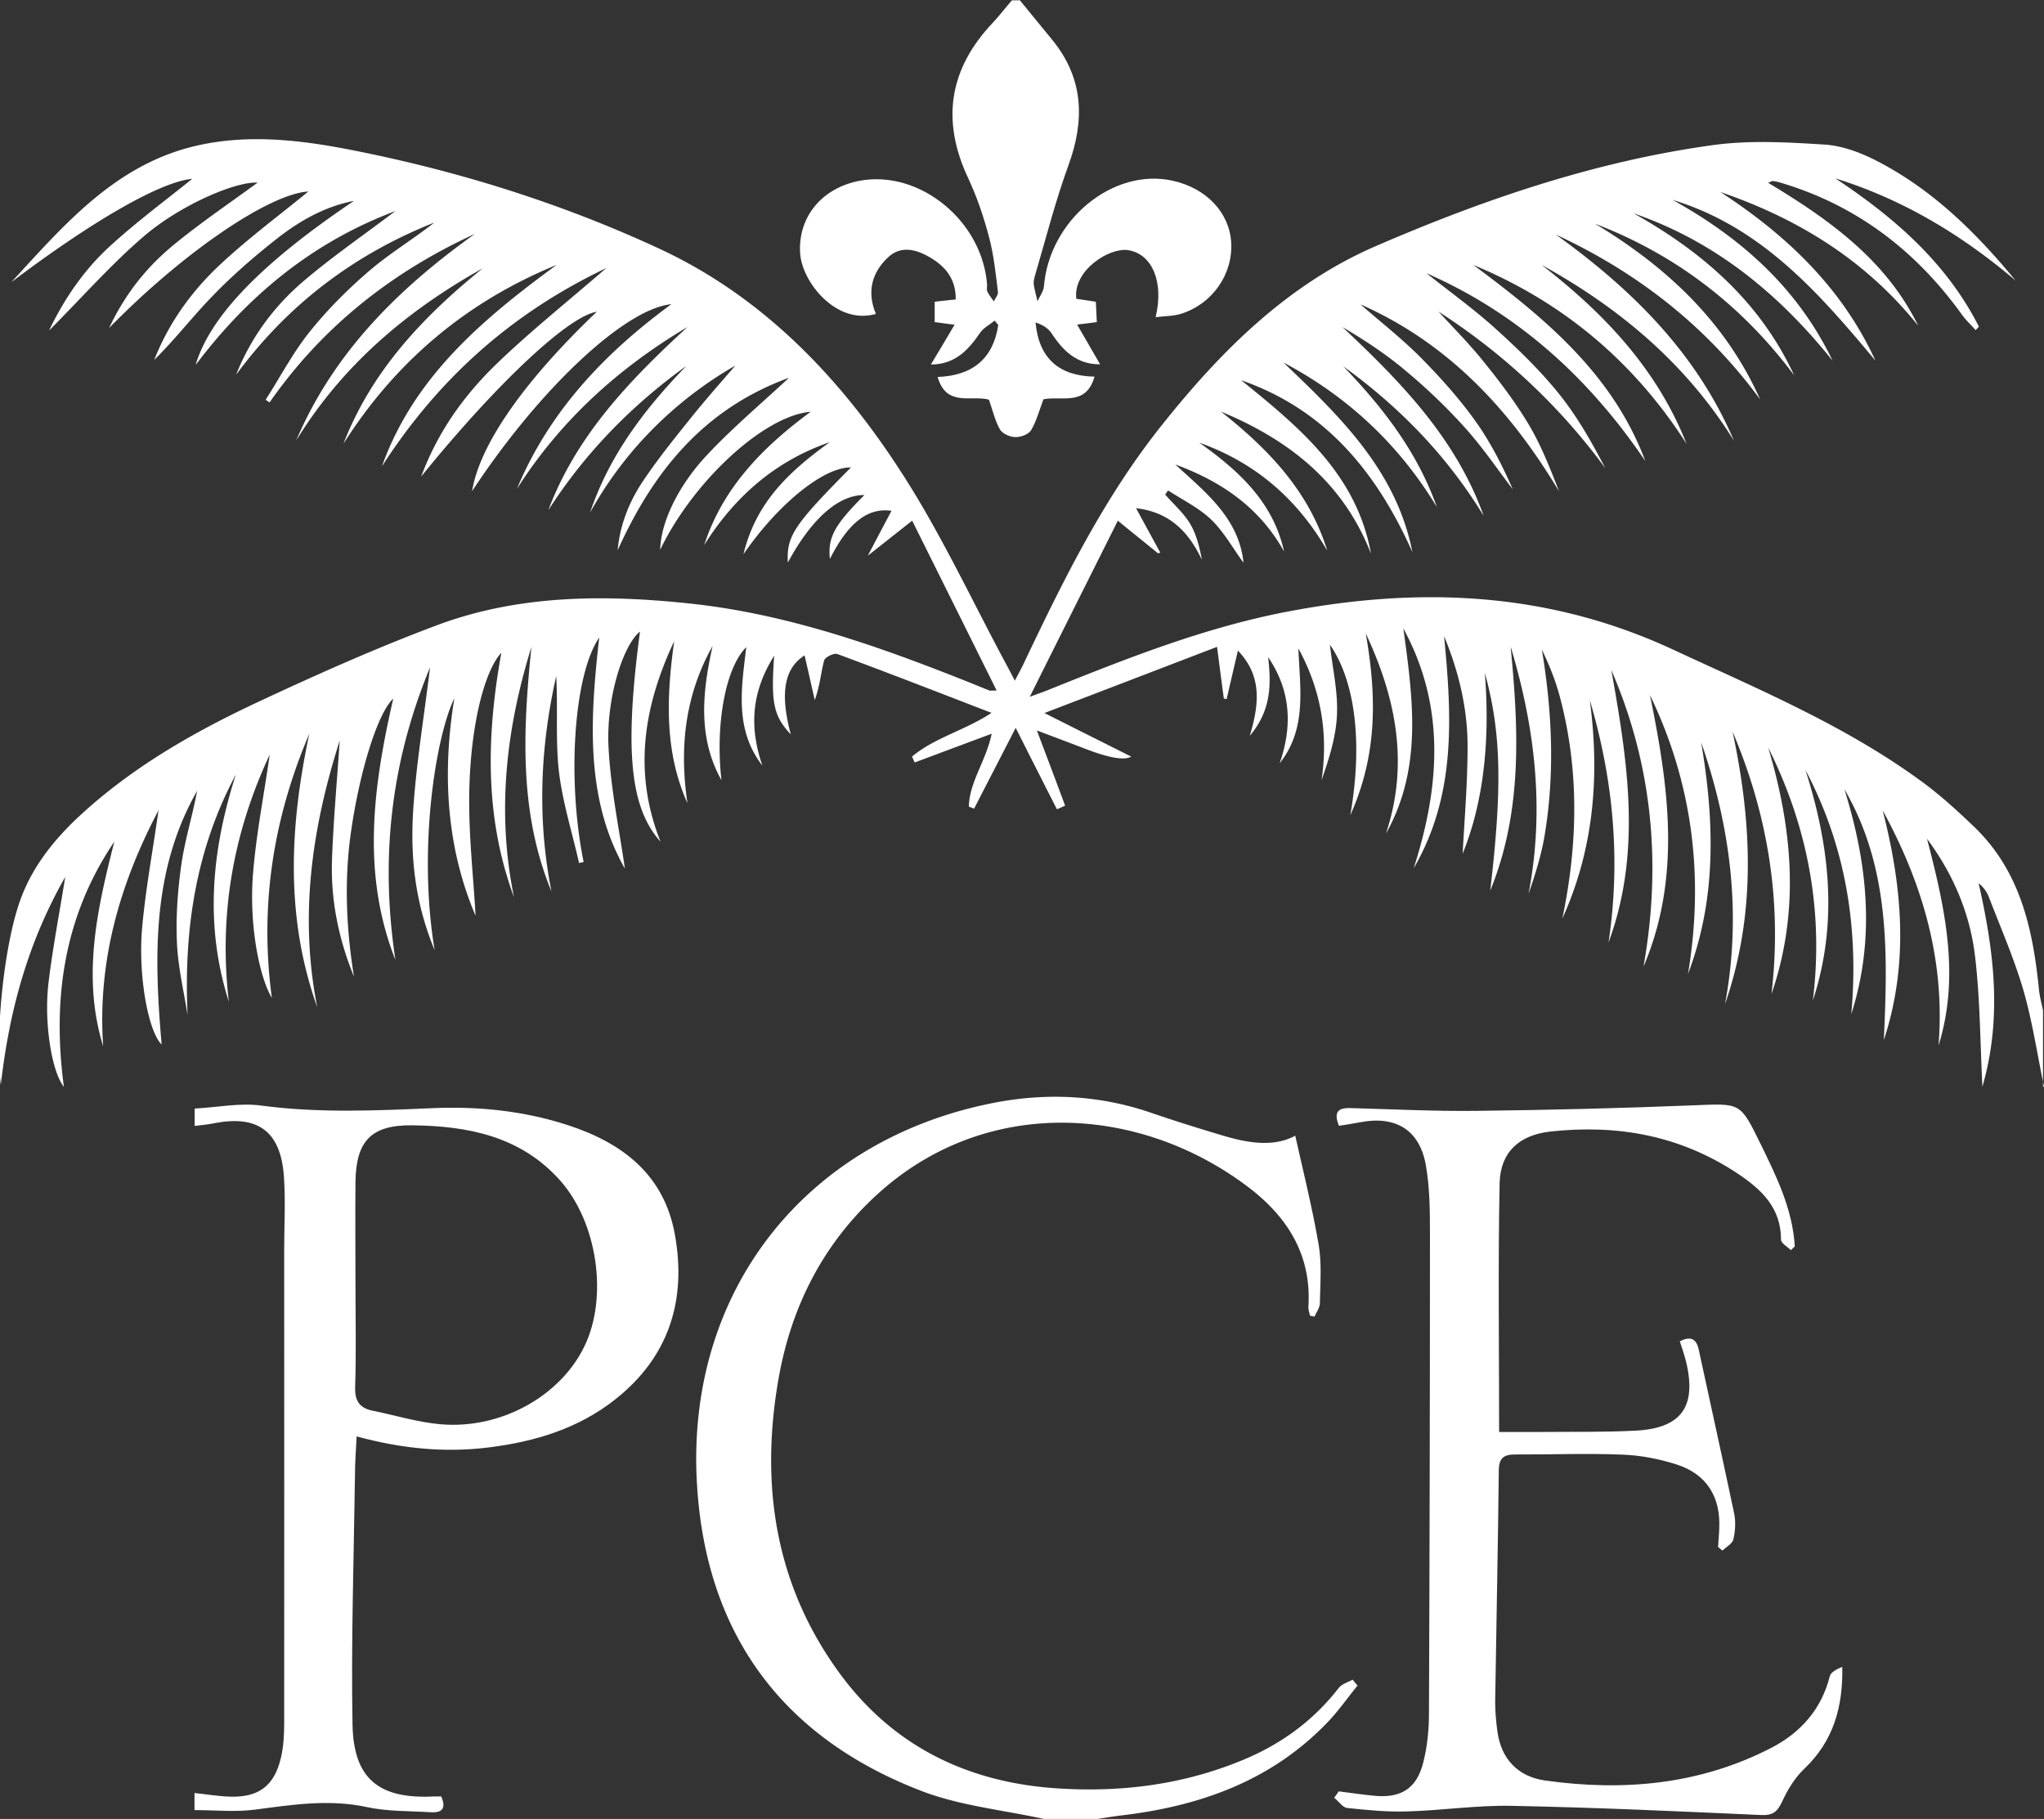
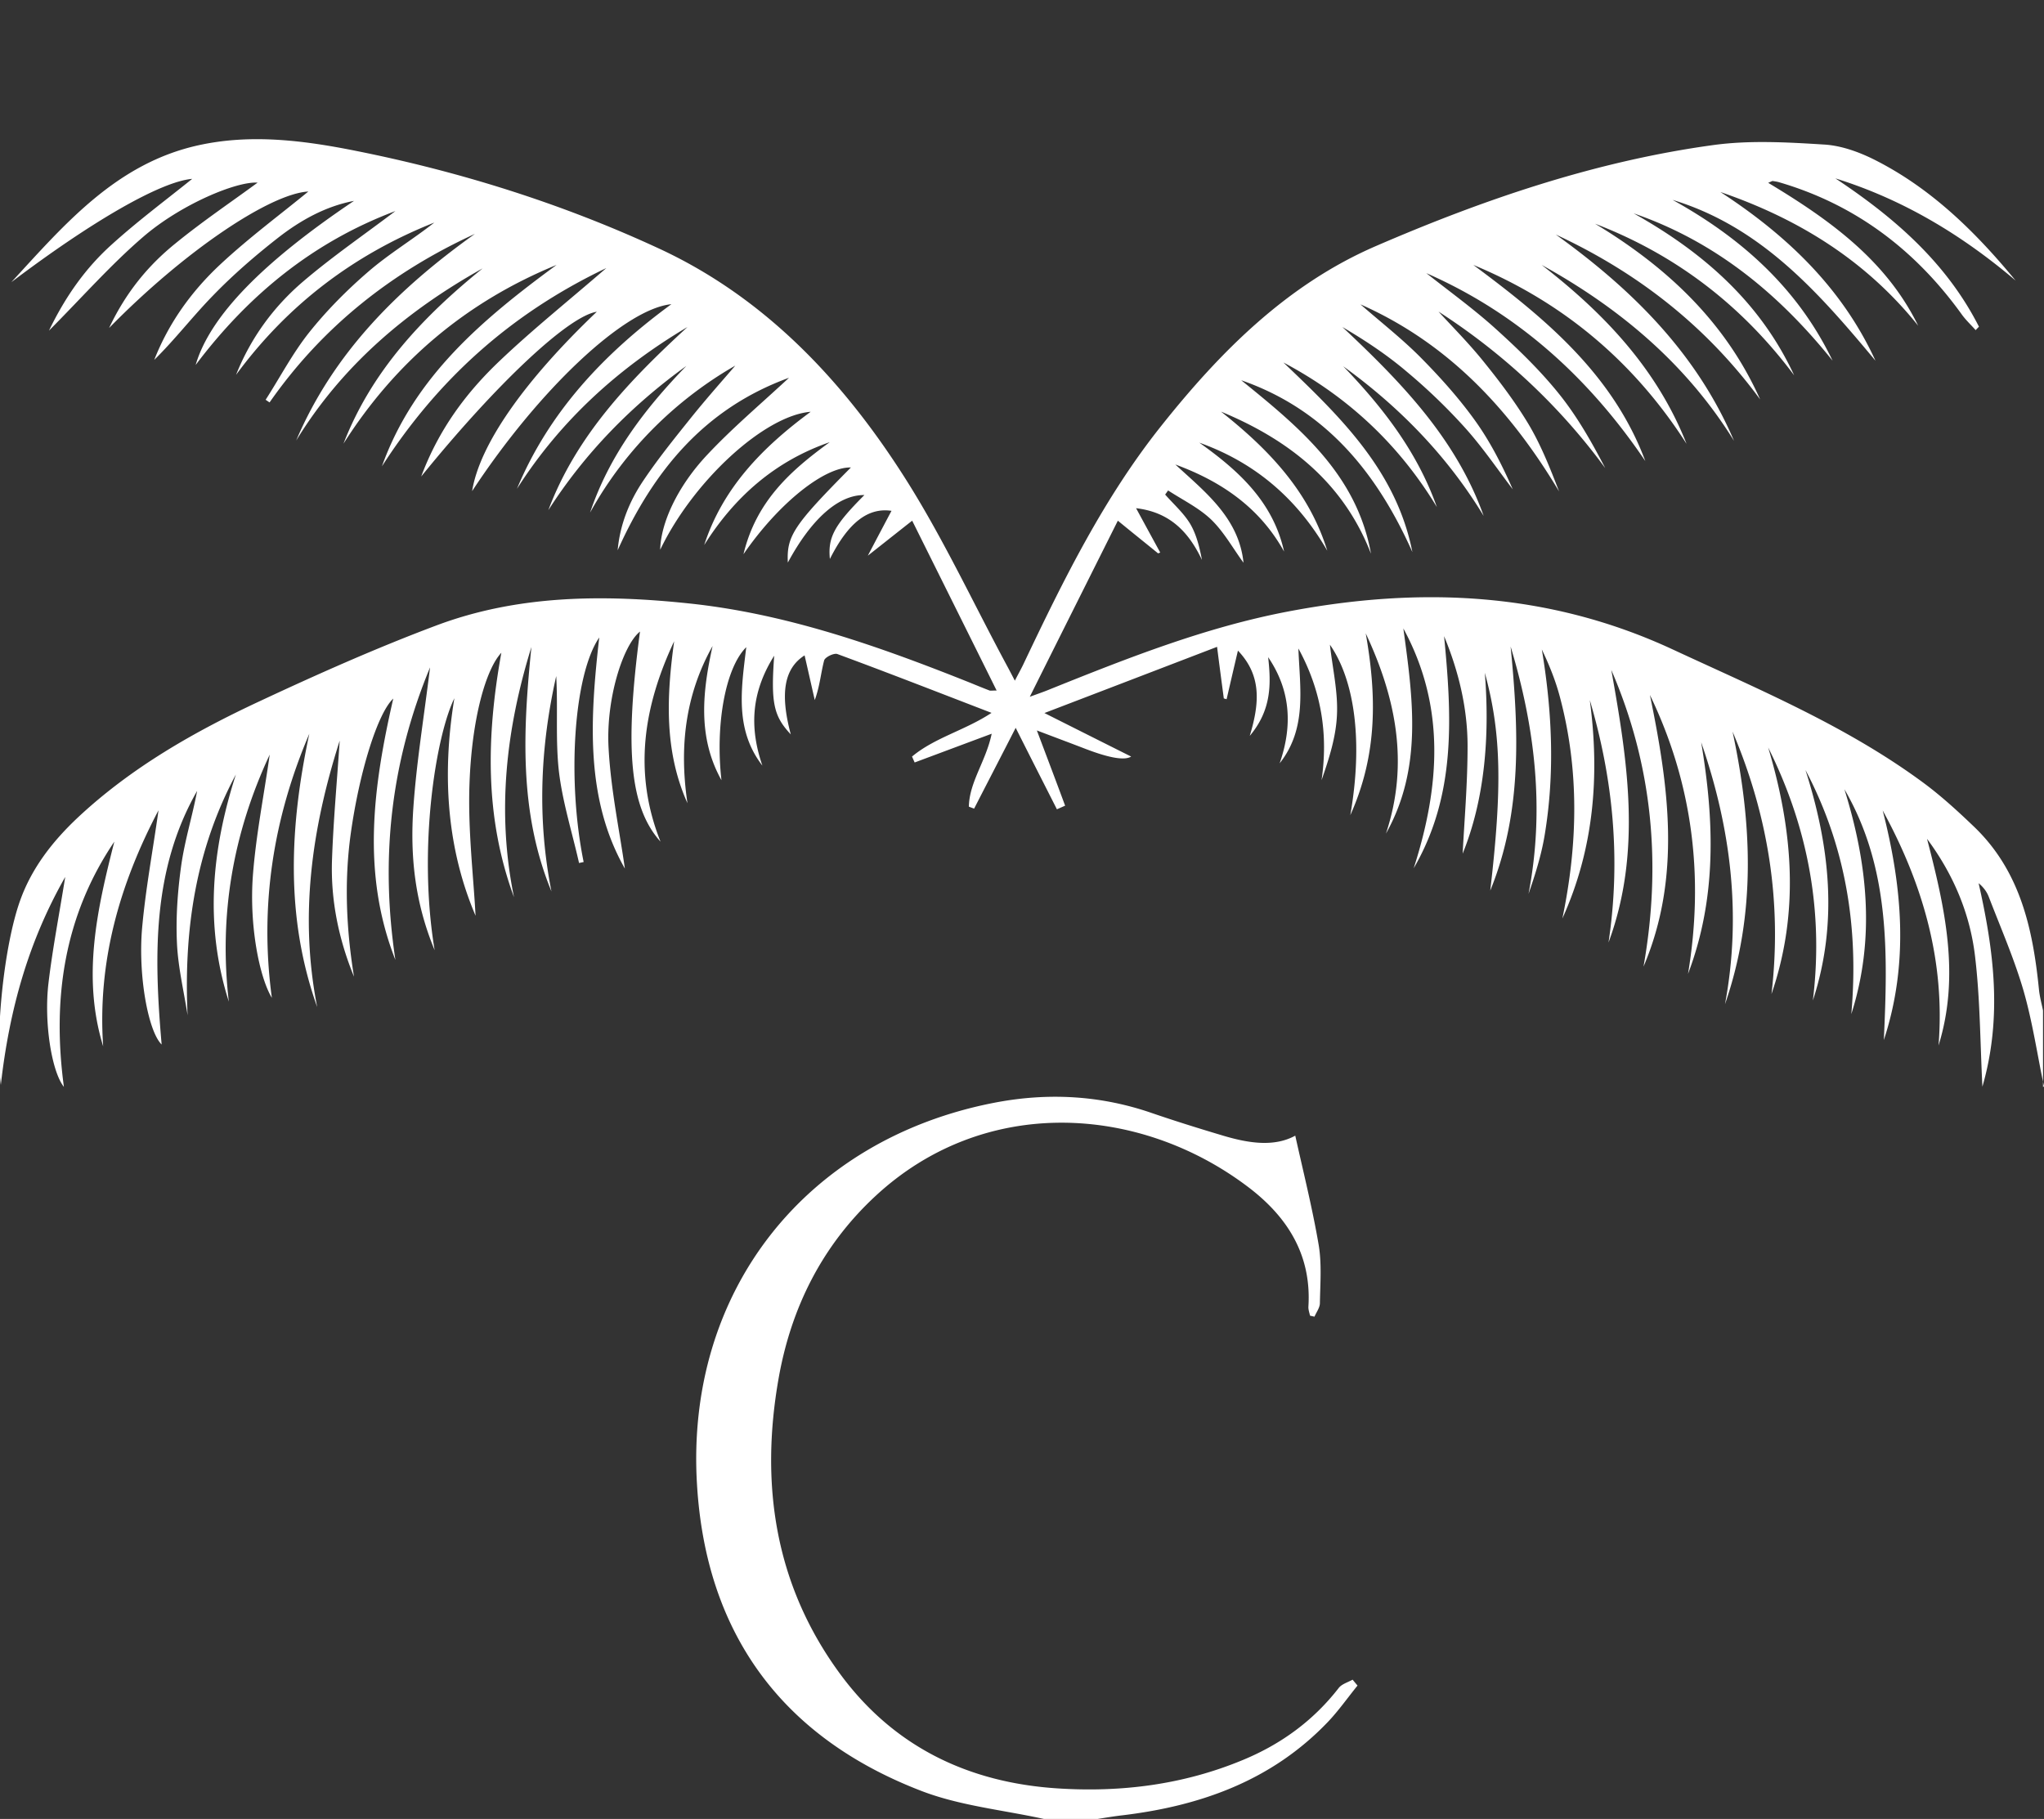
<svg xmlns="http://www.w3.org/2000/svg" viewBox="0 0 124.43 110.74">
  <rect x="0" y="0" width="124.43" height="110.74" fill="#333333" stroke="none" />
  <defs>
    <style>.d{fill:#fff}</style>
  </defs>
  <g id="b">
    <g id="c">
      <path d="M124.43 66.15c-.41-1.95-.7-3.94-1.25-5.85-.57-1.95-1.39-3.82-2.12-5.72-.12-.3-.32-.57-.61-.81.92 4.08 1.46 8.13.23 12.39-.14-2.78-.14-5.39-.45-7.96-.31-2.6-1.33-4.99-2.92-7.13 1.08 4.16 2.03 8.31.7 12.58.41-5.13-.95-9.83-3.4-14.31 1.19 4.65 1.61 9.3.07 13.98.24-5.26.38-10.49-2.4-15.27 1.41 4.53 1.89 9.08.42 13.69.46-5.21-.32-10.18-2.79-14.86 1.48 4.64 2 9.3.45 14.03.66-5.41-.29-10.53-2.72-15.4 1.49 4.99 1.93 9.98.2 15.01.65-5.54-.19-10.85-2.37-15.98 1.19 5.57 1.44 11.11-.46 16.6 1.02-5.46.35-10.75-1.45-15.95.8 4.76.96 9.48-.8 14.1.98-5.9.29-11.57-2.32-16.98 1.14 5.55 1.93 11.09-.39 16.54 1.1-6.21.56-12.24-1.96-18.06.99 5.55 1.87 11.08-.17 16.59.75-5 .3-9.9-1.14-14.76.61 4.59.26 9.04-1.67 13.3.94-4.5 1.04-8.99-.14-13.45-.26-1-.65-1.97-1.11-2.93.63 3.78.8 7.55.17 11.32-.2 1.2-.57 2.38-.98 3.56.99-5.13.4-10.12-1.09-15.06.49 5.04.73 10.04-1.24 14.86.73-6.27.68-9.58-.33-13.26.31 3.9-.01 7.71-1.35 11.01.1-1.95.3-4.24.3-6.54 0-2.31-.54-4.55-1.43-6.7.47 4.86.75 9.67-1.85 14.13 1.59-4.95 1.96-9.84-.63-14.6.58 4.25 1.19 8.49-1.06 12.49 1.42-4.26.61-8.27-1.23-12.19.65 3.69.75 7.32-.94 11.07.77-4.4.3-8.16-1.24-10.38.16 1.44.49 2.84.43 4.23-.05 1.36-.48 2.7-.94 4.02.42-2.85-.03-5.5-1.41-8.02.09 2.41.54 4.87-1.14 6.99.79-2.27.68-4.43-.7-6.46.18 1.63.21 3.21-1.12 4.79.6-1.99.73-3.67-.72-5.19-.25 1.06-.47 2.01-.69 2.96-.06-.02-.11-.03-.17-.05-.13-.98-.26-1.95-.41-3.14-3.57 1.37-6.93 2.66-10.51 4.03 1.87.94 3.54 1.78 5.28 2.65q-.59.37-2.76-.46c-.91-.35-1.82-.69-2.98-1.13.63 1.67 1.18 3.12 1.72 4.58l-.5.22c-.8-1.58-1.6-3.15-2.51-4.96-.92 1.8-1.73 3.36-2.53 4.92l-.32-.12c.03-1.51 1.04-2.76 1.39-4.44-1.64.61-3.16 1.18-4.69 1.75l-.16-.36c1.39-1.16 3.22-1.59 4.84-2.66-3.22-1.24-6.29-2.44-9.38-3.58-.21-.08-.76.19-.81.39-.2.76-.26 1.56-.57 2.41-.21-.91-.41-1.82-.62-2.72-1.24.79-1.51 2.3-.84 4.81-1.04-1.11-1.22-1.9-1.01-4.79-1.44 2.29-1.49 4.44-.72 6.69-1.7-2.2-1.28-4.69-.98-7.21-1.29 1.28-1.89 4.78-1.51 8.1-1.46-2.62-1.16-5.38-.54-8.17-1.69 3.01-2.03 6.22-1.53 9.57-1.43-3.19-1.27-6.51-.81-9.86-1.85 3.94-2.52 7.96-.83 12.2-1.87-2.08-2.2-5.61-1.25-12.79-1.04.83-2.09 4.13-1.91 7.13.14 2.53.67 5.03.99 7.3-2.41-4.23-2.13-9.08-1.56-14.07-1.56 2.28-1.97 8.67-.95 13.67l-.28.06c-.42-1.87-1.01-3.72-1.23-5.61-.21-1.9-.05-3.85-.16-5.77-.98 4.35-1.16 8.72-.29 13.11-1.99-4.83-1.73-9.84-1.22-14.88-1.55 5-2.12 10.06-1.06 15.23-1.8-4.87-1.68-9.83-.77-14.88-.93.99-1.8 3.96-1.94 8-.1 2.77.24 5.56.37 8.01-1.68-3.94-2.09-8.38-1.29-13.24-1.12 2.28-2.24 9.11-1.2 15.34-1.23-2.96-1.49-5.79-1.3-8.63.19-2.79.65-5.56 1.02-8.59-2.44 5.89-3.02 11.76-2.11 17.81-2.08-5.28-1.35-10.58-.13-15.91-.95.89-2.06 4.44-2.59 8.24-.4 2.9-.27 5.8.2 8.69-.93-2.27-1.42-4.64-1.34-7.08.08-2.37.3-4.73.47-7.29-1.73 5.42-2.45 10.74-1.37 16.22-1.96-5.49-1.67-11.05-.48-16.64-2.19 5.13-3.04 10.46-2.28 16.08-.77-1.28-1.37-4.39-1.16-7.38.18-2.46.67-4.9 1.03-7.43-2.25 4.82-3.1 9.8-2.49 15.04-1.49-4.67-1.04-9.26.43-13.83-2.45 4.58-3.18 9.48-2.94 14.66-.23-1.48-.59-2.96-.65-4.45-.07-1.57.05-3.17.27-4.73.22-1.51.68-2.98.96-4.48-2.74 4.8-2.63 10.04-2.16 15.44-.82-.8-1.44-4.2-1.19-7.08.21-2.36.65-4.7 1-7.18-2.4 4.56-3.72 9.26-3.37 14.37-1.3-4.23-.37-8.34.68-12.46-3.07 4.54-3.79 9.58-3.07 14.93-.75-.94-1.22-3.93-.94-6.31.25-2.11.66-4.21 1.02-6.47C1.73 57.32.57 61.46.05 66.05c-.37-3.17.21-8.52 1.17-11.21.71-2 1.99-3.63 3.52-5.07 3.25-3.04 7.08-5.22 11.07-7.08 3.53-1.65 7.1-3.24 10.75-4.61 4.95-1.86 10.12-1.89 15.31-1.35 6.01.62 11.64 2.62 17.2 4.84.39.16.78.32 1.17.47.06.02.13 0 .43 0-1.7-3.43-3.36-6.76-5.14-10.34-.88.69-1.67 1.32-2.7 2.13.55-1.05 1-1.9 1.44-2.73-1.43-.21-2.63.71-3.75 2.93-.13-1.32.27-2.06 2.1-3.89-1.57-.02-3.22 1.44-4.66 4.11-.08-1.62.35-2.27 3.84-5.79-1.61-.04-4.39 2.16-6.54 5.28.78-3.25 2.9-5.11 5.25-6.82-3.32 1.15-5.79 3.32-7.64 6.26 1.13-3.48 3.55-5.95 6.48-8.11-2.83.23-7.16 4.23-9.16 8.4.03-1.59 1.02-3.83 2.88-5.8 1.53-1.63 3.24-3.07 4.96-4.67-5.19 1.89-8.27 5.71-10.43 10.5.14-1.56.71-2.98 1.57-4.25.9-1.34 1.92-2.6 2.93-3.86.99-1.23 2.04-2.4 2.66-3.13-3.37 1.93-6.61 4.91-8.84 8.95 1.17-3.49 3.33-6.32 5.86-8.93-3.34 2.41-6.17 5.3-8.4 8.78 1.71-4.56 4.98-7.94 8.47-11.15-4.21 2.5-7.74 5.7-10.38 9.85 1.95-4.68 5.29-8.23 9.4-11.24-2.86.28-8.09 5.23-12.13 11.38.45-2.81 3.14-6.68 7.59-10.92-1.71.26-6.06 4.32-10.69 10.03 1.08-2.89 2.76-5.13 4.81-7.07 2-1.9 4.15-3.62 6.46-5.62-5.88 2.8-10.29 6.84-13.66 12.07 1.96-5.47 6.15-8.97 10.63-12.26-5.47 2.24-9.79 5.87-12.97 10.88 1.72-4.44 4.85-7.74 8.47-10.67-4.62 2.58-8.55 5.91-11.35 10.48 2.28-5.36 6.23-9.26 10.88-12.58-5.06 2.32-9.29 5.66-12.5 10.26-.08-.05-.16-.11-.24-.16.88-1.37 1.64-2.83 2.65-4.1 1.07-1.34 2.3-2.58 3.6-3.7 1.26-1.09 2.71-1.96 4.02-2.99-4.89 1.94-8.93 5-12.07 9.27.89-2.24 2.28-4.14 4.08-5.68 1.78-1.52 3.72-2.85 5.62-4.29-4.98 1.87-8.93 5.08-12.16 9.37.87-2.98 4.09-6.26 9.64-9.99-1.74.33-3.27 1.19-4.64 2.26-1.38 1.08-2.72 2.24-3.94 3.5-1.23 1.26-2.31 2.67-3.58 3.92.89-2.27 2.29-4.2 4.04-5.83 1.74-1.62 3.66-3.04 5.34-4.42-2.32.13-7.52 3.6-12.13 8.31 1.02-2.16 2.37-3.8 4.04-5.15 1.63-1.33 3.38-2.51 5-3.7-1.26-.09-4.63 1.3-6.94 3.28-1.98 1.7-3.71 3.67-5.76 5.73 1.03-2.13 2.26-3.84 3.83-5.25 1.58-1.43 3.3-2.71 4.89-3.99-1.9.16-6.05 2.54-11.01 6.29 3.25-3.53 6.39-7.24 11.41-8.34 3.19-.7 6.39-.29 9.54.34 6.37 1.27 12.55 3.21 18.43 5.93 6.38 2.94 11.12 7.92 14.86 13.74 2.39 3.71 4.26 7.76 6.36 11.66.13.24.26.49.49.93.24-.47.42-.78.57-1.11 2.39-5.03 4.85-10.02 8.34-14.4 3.61-4.54 7.68-8.62 13.07-10.95 6.59-2.85 13.39-5.17 20.55-6.15 2.2-.3 4.49-.17 6.73-.03 1.05.06 2.15.46 3.1.94 3.44 1.74 6.13 4.39 8.56 7.34-3.26-2.77-6.85-4.94-10.97-6.22 3.59 2.38 6.76 5.13 8.74 9.03-.07.07-.14.14-.2.21-.29-.33-.62-.63-.87-.99-2.81-3.89-6.44-6.65-11.08-8.01-.13-.04-.27-.06-.41-.08-.03 0-.06.02-.27.11 3.74 2.25 7.18 4.71 9.13 8.7-3.17-3.96-7.28-6.51-12.04-8.14 4.02 2.62 7.4 5.82 9.44 10.27-3.44-4.13-6.95-8.15-12.35-9.79 4.19 2.32 7.62 5.38 9.74 9.79-3.25-4.05-7.12-7.25-12.11-8.97 4.2 2.35 7.7 5.39 9.77 9.86-3.16-4.23-7.17-7.33-12.12-9.23 4.36 2.63 7.94 5.97 10.05 10.7-3.26-4.45-7.46-7.73-12.44-10.04 4.62 3.32 8.57 7.21 10.85 12.56-2.9-4.68-6.95-8.08-11.71-10.71 3.8 2.94 7.02 6.33 8.82 10.89-3.19-4.98-7.5-8.62-12.98-10.89 4.35 3.23 8.49 6.64 10.47 11.94-3.4-5.02-7.72-8.98-13.33-11.44 1.4 1.11 2.86 2.16 4.19 3.36 1.35 1.22 2.68 2.5 3.83 3.92 1.13 1.39 2.03 2.97 2.87 4.59-2.85-3.89-6.32-7.06-10.15-9.53.84.92 1.88 1.96 2.79 3.1.97 1.2 1.91 2.45 2.7 3.77.76 1.28 1.31 2.68 1.85 4.08-2.96-4.95-6.72-9.01-12.09-11.39 1.21 1.06 2.48 2.05 3.62 3.19 1.16 1.17 2.28 2.41 3.25 3.74.97 1.32 1.73 2.8 2.4 4.33-.95-1.25-1.84-2.56-2.88-3.72a35 35 0 0 0-3.57-3.44c-1.21-1.03-2.54-1.91-3.92-2.72 3.56 3.34 6.92 6.79 8.6 11.5-2.21-3.64-5.11-6.62-8.55-9.11 2.42 2.51 4.52 5.23 5.7 8.57-2.3-3.8-5.41-6.72-9.34-8.8 3.45 3.29 6.87 6.58 7.85 11.54-2.15-4.81-5.25-8.66-10.42-10.46 3.53 2.86 7.03 5.72 7.9 10.56-1.68-4.33-4.98-6.93-9.13-8.65 2.88 2.28 5.35 4.84 6.47 8.47-1.81-3.14-4.37-5.36-7.79-6.58 2.39 1.7 4.49 3.6 5.16 6.63-1.48-2.67-3.81-4.27-6.62-5.3 1.85 1.7 3.87 3.27 4.15 5.98-.64-.87-1.18-1.86-1.96-2.62-.75-.72-1.74-1.2-2.63-1.78-.06.08-.12.17-.18.25.51.58 1.11 1.11 1.51 1.76.39.65.58 1.43.73 2.22-.81-1.71-1.96-2.91-4.01-3.15.51.94.99 1.82 1.47 2.7-.04.02-.09.03-.13.05-.77-.63-1.55-1.25-2.45-1.99-1.81 3.62-3.53 7.05-5.36 10.72.58-.21.9-.32 1.21-.45 4.73-1.9 9.47-3.78 14.51-4.74 8.04-1.53 15.84-1.21 23.42 2.31 5.27 2.45 10.63 4.68 15.33 8.17 1.07.8 2.06 1.71 3.02 2.63 2.8 2.69 3.57 6.2 3.94 9.87.04.44.16.87.25 1.31v4.65Zm-60.88 44.59c-2.5-.55-5.11-.8-7.47-1.71-8.49-3.27-13.11-9.59-13.65-18.66-.71-11.74 6.61-21.02 18.13-23.24 3.24-.62 6.44-.45 9.58.64 1.46.5 2.94.96 4.42 1.4 1.51.44 3.03.66 4.29-.03.49 2.21 1.04 4.4 1.42 6.62.2 1.16.1 2.38.08 3.57 0 .28-.21.55-.33.83l-.27-.06c-.04-.18-.11-.37-.1-.55.2-3.16-1.29-5.49-3.69-7.3-6.63-5.01-16.06-5.58-22.68.58-3.23 3-5.12 6.78-5.88 11.08-1.14 6.46-.23 12.58 3.72 17.97 3.26 4.45 7.81 6.65 13.27 7 3.88.25 7.66-.23 11.27-1.73 2.32-.96 4.29-2.39 5.84-4.39.19-.24.56-.34.84-.5l.3.36c-.61.75-1.16 1.54-1.82 2.23-3.41 3.56-7.74 5.1-12.51 5.67-.52.06-1.04.15-1.56.23h-3.17Z" class="d" />
-       <path d="M62.07 0c.66.81 1.33 1.62 1.99 2.43 1.91 2.34 1.99 4.88.98 7.64-.8 2.2-1.38 4.48-2.04 6.73-.05.17-.09.35-.07.52.05.34.15.68.23 1.02.13-.3.36-.59.39-.9.32-4.04 4.2-7.24 7.83-6.44 2.06.45 3.47 1.95 3.57 3.77.11 1.92-1.14 3.73-3.04 4.33-.48.15-1 .14-1.56.21.52-2.16-.22-3.85-1.67-4.08-1.14-.18-3.37 1.23-3.16 2.96.37.06.77.12 1.19.18.02.39.04.78.06 1.24-.28.04-.62.08-1.2.15.49.85.93 1.6 1.4 2.42-1.43.01-2.26-.83-2.98-1.92-.2-.3-.56-.5-.95-.63.2 2.19 1.43 3.26 3.59 3.3-.52 1.83-1.99 1.15-3.11 1.38-.24.63-.41 1.3-.75 1.88-.15.25-.63.43-.96.42-.33 0-.79-.21-.94-.47-.31-.55-.45-1.2-.67-1.81-1.08-.29-2.59.47-3.12-1.38 2.11-.08 3.38-1.1 3.69-3.16-.07-.09-.14-.18-.22-.27-.3.25-.69.44-.9.76-.72 1.06-1.54 1.91-2.98 1.91.48-.8.93-1.55 1.44-2.42-.54-.07-.87-.12-1.21-.16v-1.24c.4-.05.81-.09 1.28-.14.02-1.37-.76-2.15-1.84-2.71-.77-.39-1.59-.5-2.27.14-1.02.95-1.3 2.13-.75 3.45-2.4.7-4.49-1.93-4.61-3.67-.15-2.21 1.31-4.01 3.65-4.44 3.64-.66 7.45 2.46 7.73 6.34 0 .14-.04.3.02.42.1.21.26.39.39.59.09-.2.28-.41.25-.59-.14-1.11-.25-2.24-.54-3.32-.32-1.22-.73-2.43-1.26-3.57-1.67-3.53-1.18-6.68 1.5-9.5.4-.43.76-.9 1.15-1.35h.42ZM11.85 68.54v-1.05c1.36-.07 2.75-.36 4.07-.18 3.45.46 6.88.31 10.32.16 2.83-.13 5.63.15 8.33 1.03 3.32 1.08 5.85 3.01 6.51 6.64.73 4.01-.35 7.47-3.63 10.06-2.25 1.78-4.89 2.57-7.69 2.92-2.69.34-5.33.07-8.05-.67-.04.83-.1 1.59-.1 2.34-.07 5.07-.24 10.13-.15 15.2.06 3.33 1.63 4.55 4.96 4.38h.44c.29.66.12 1.01-.63.96-1.3-.08-2.62-.04-3.88-.31-2.3-.5-4.54-.15-6.81.15-1.2.16-2.43.03-3.7.03v-1.04c.75.08 1.45.2 2.15.22 1.75.06 2.71-.65 3.11-2.36.16-.67.2-1.39.2-2.09.01-9.61 0-19.22 0-28.83 0-1.51.09-3.03-.02-4.53-.21-2.72-1.61-3.71-4.27-3.18-.34.07-.69.1-1.18.16m9.81 9.55c0 2.11.05 4.22-.02 6.33-.03.88.28 1.3 1.09 1.46 1.37.28 2.73.7 4.11.82 3.65.32 7.28-1.7 8.75-4.73 1.46-2.99.81-7.54-1.47-10.11-2.4-2.7-5.62-3.32-9-3.36-2.5-.03-3.43.95-3.46 3.46-.02 2.04 0 4.08 0 6.12m59.86 30.97c.72.09 1.45.2 2.17.27 1.62.15 2.57-.44 2.97-2.02.25-.98.35-2.01.35-3.02.04-9.68.06-19.37.06-29.05 0-1.43 0-2.89-.25-4.3-.38-2.17-1.86-3.04-4.03-2.61-.41.08-.82.14-1.26.21-.31-.78-.12-1.1.68-1.08 2.56.07 5.12.2 7.68.17 4.43-.05 8.86-.16 13.29-.34 2.77-.11 2.77-.19 3.97 2.26.99 2.02 1.99 4.03 2.13 6.33-.08.08-.16.15-.24.23-.21-.21-.6-.42-.6-.64 0-1.94-1.18-3.05-2.65-4.03-3.48-2.31-7.31-3-11.39-2.55-1.89.21-3.05 1.25-3.09 3.15-.1 4.99-.03 9.99-.03 15.14h2.49c1.94-.02 3.88.02 5.81-.08 2.8-.14 3.74-1.47 3.08-4.2-.1-.41-.24-.8-.38-1.24.63-.32 1-.19 1.15.5.72 3.33 1.46 6.66 2.16 9.99.1.5.07 1.07-.05 1.57-.06.26-.43.46-.67.68-.08-.07-.17-.14-.26-.22.02-.38.06-.76.07-1.13.09-1.91-.76-3.3-2.59-3.89-1.06-.34-2.19-.56-3.3-.6-2.18-.09-4.37 0-6.55-.01-.69 0-.98.23-.98.99-.05 4.68-.15 9.36-.22 14.04 0 .6.05 1.2.13 1.79.22 1.73 1.27 2.8 2.92 3.03 4.77.67 9.42.25 13.76-1.99 1.78-.92 3.05-2.34 3.56-4.36.07-.26.44-.44.76-.57.05 2.43-.54 4.52-2.3 6.19-.57.54-1.02 1.27-1.35 1.99-.29.63-.57.88-1.31.84-5.06-.23-10.12-.46-15.19-.56-2.1-.04-4.21.28-6.32.34-1.22.04-2.46-.08-3.67-.21-.28-.03-.52-.41-.79-.62.09-.13.19-.26.28-.39" class="d" />
    </g>
  </g>
</svg>